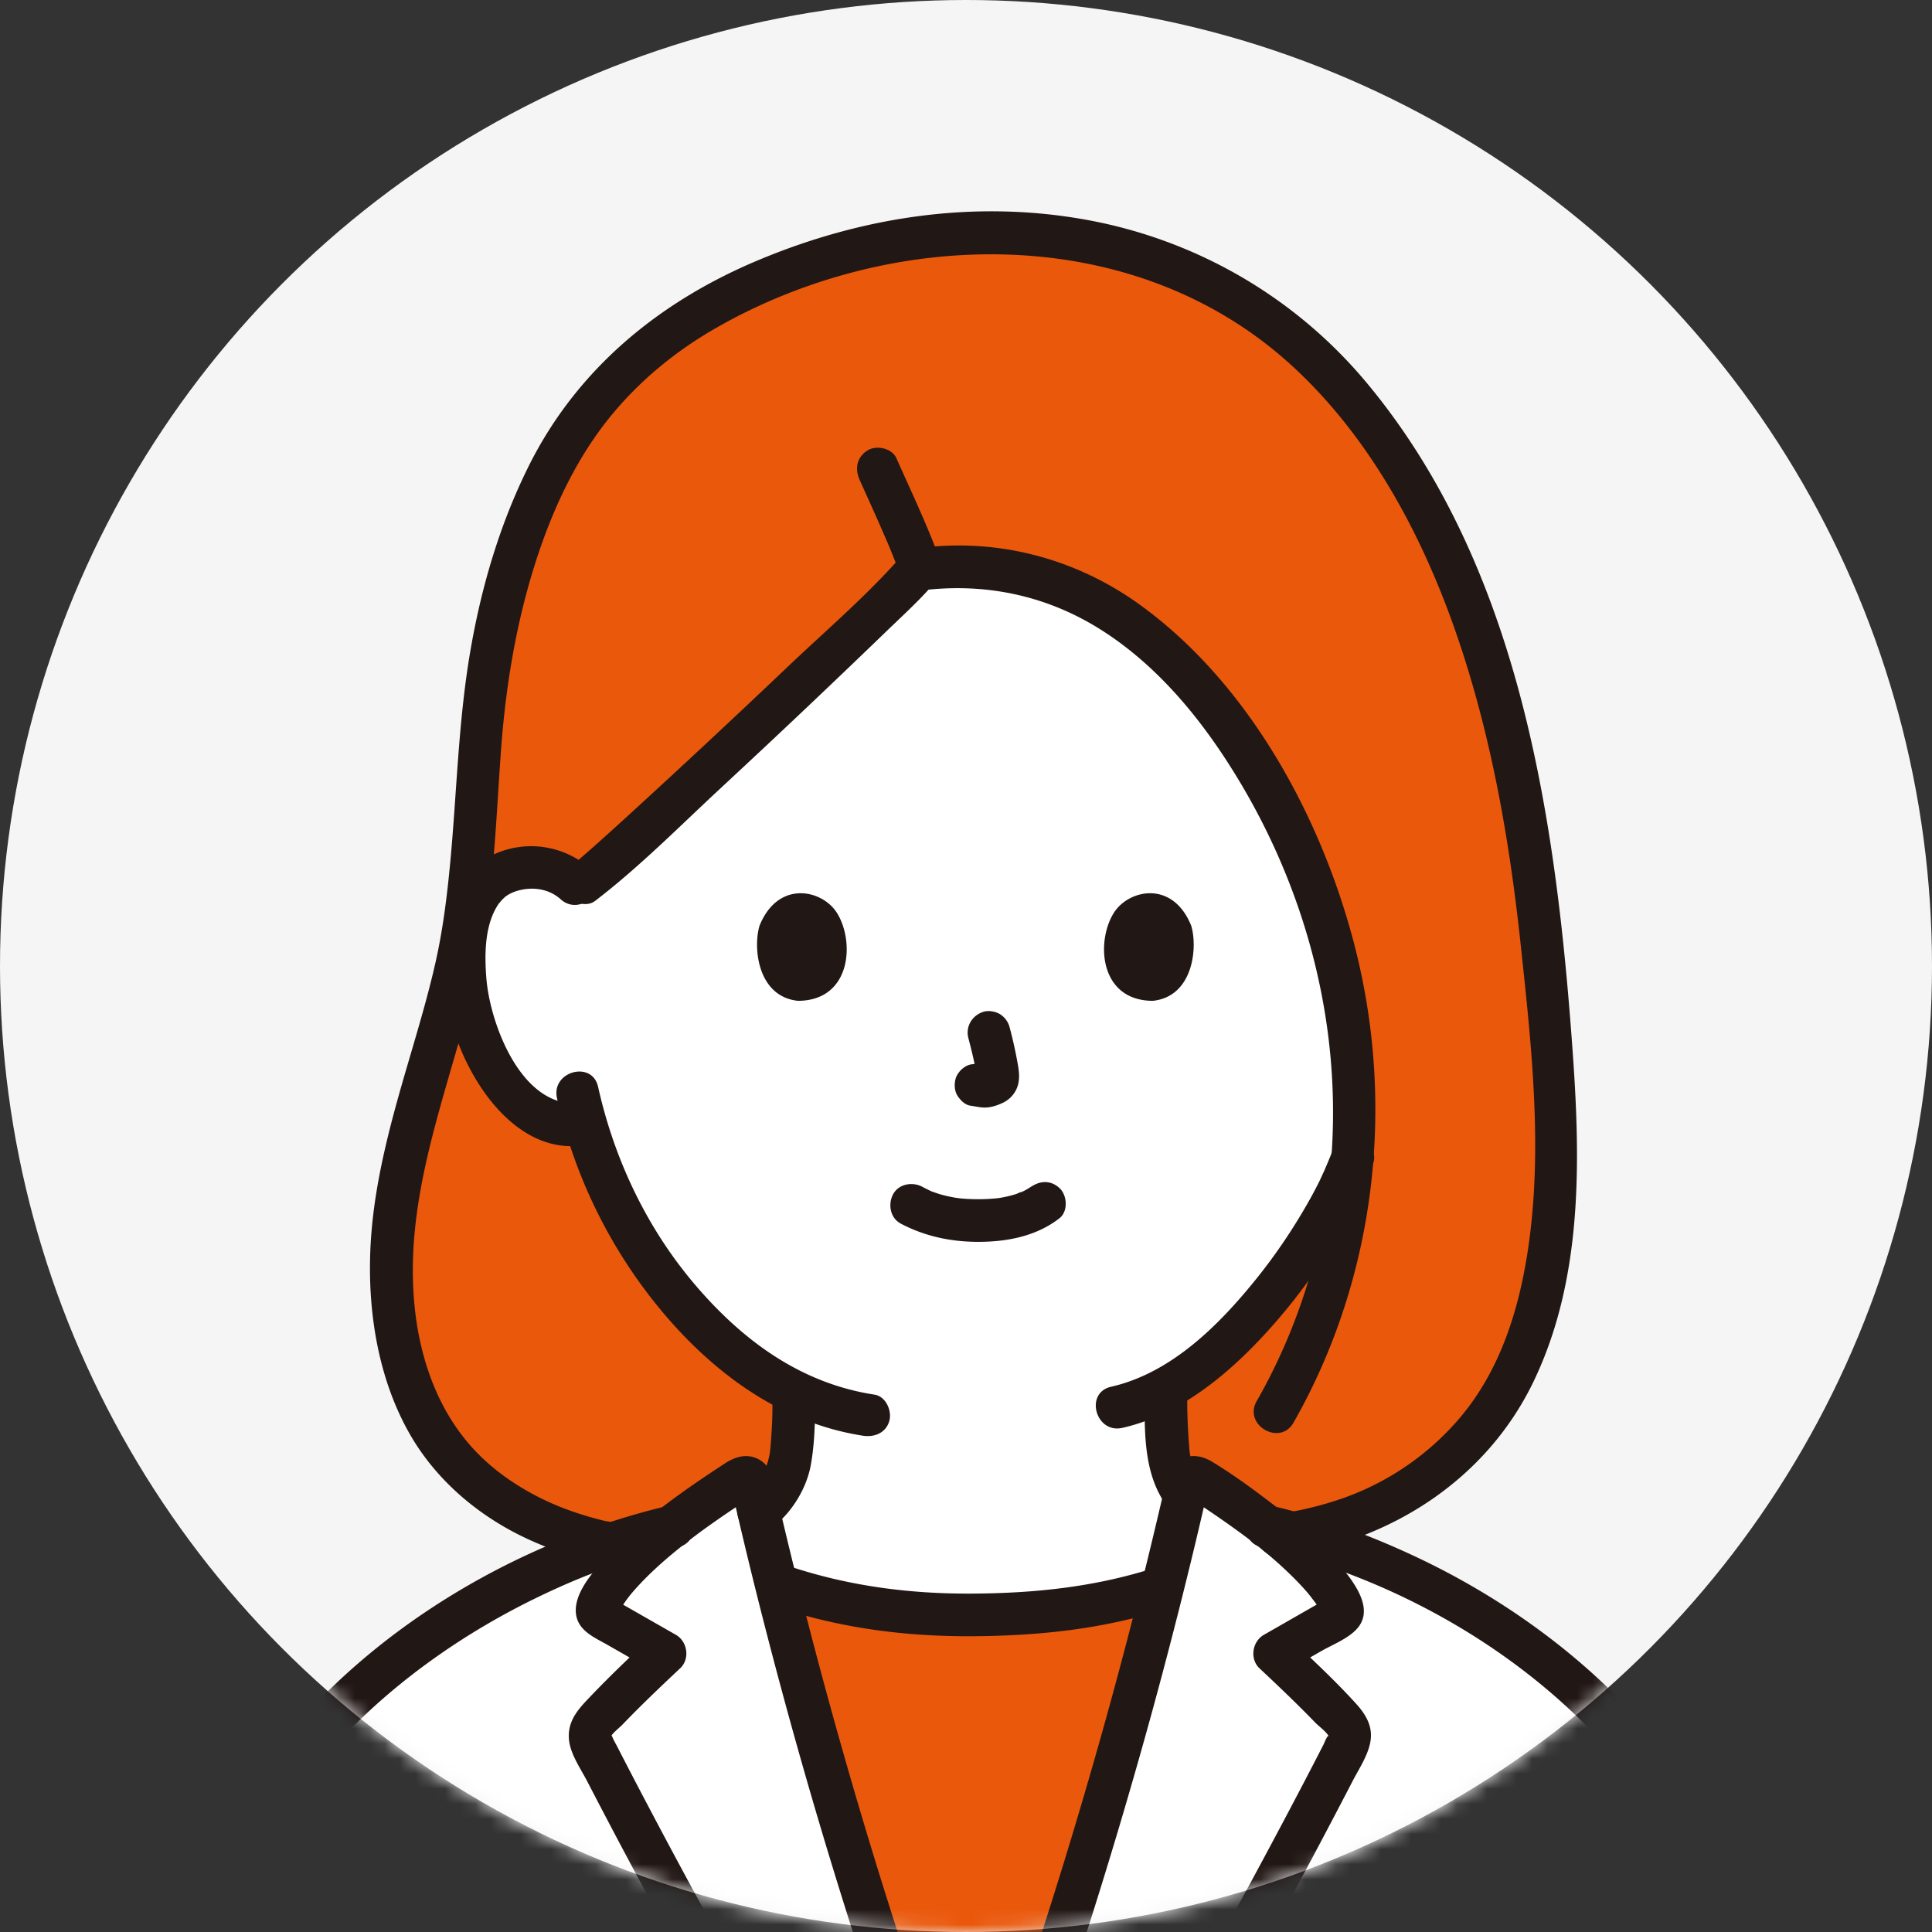
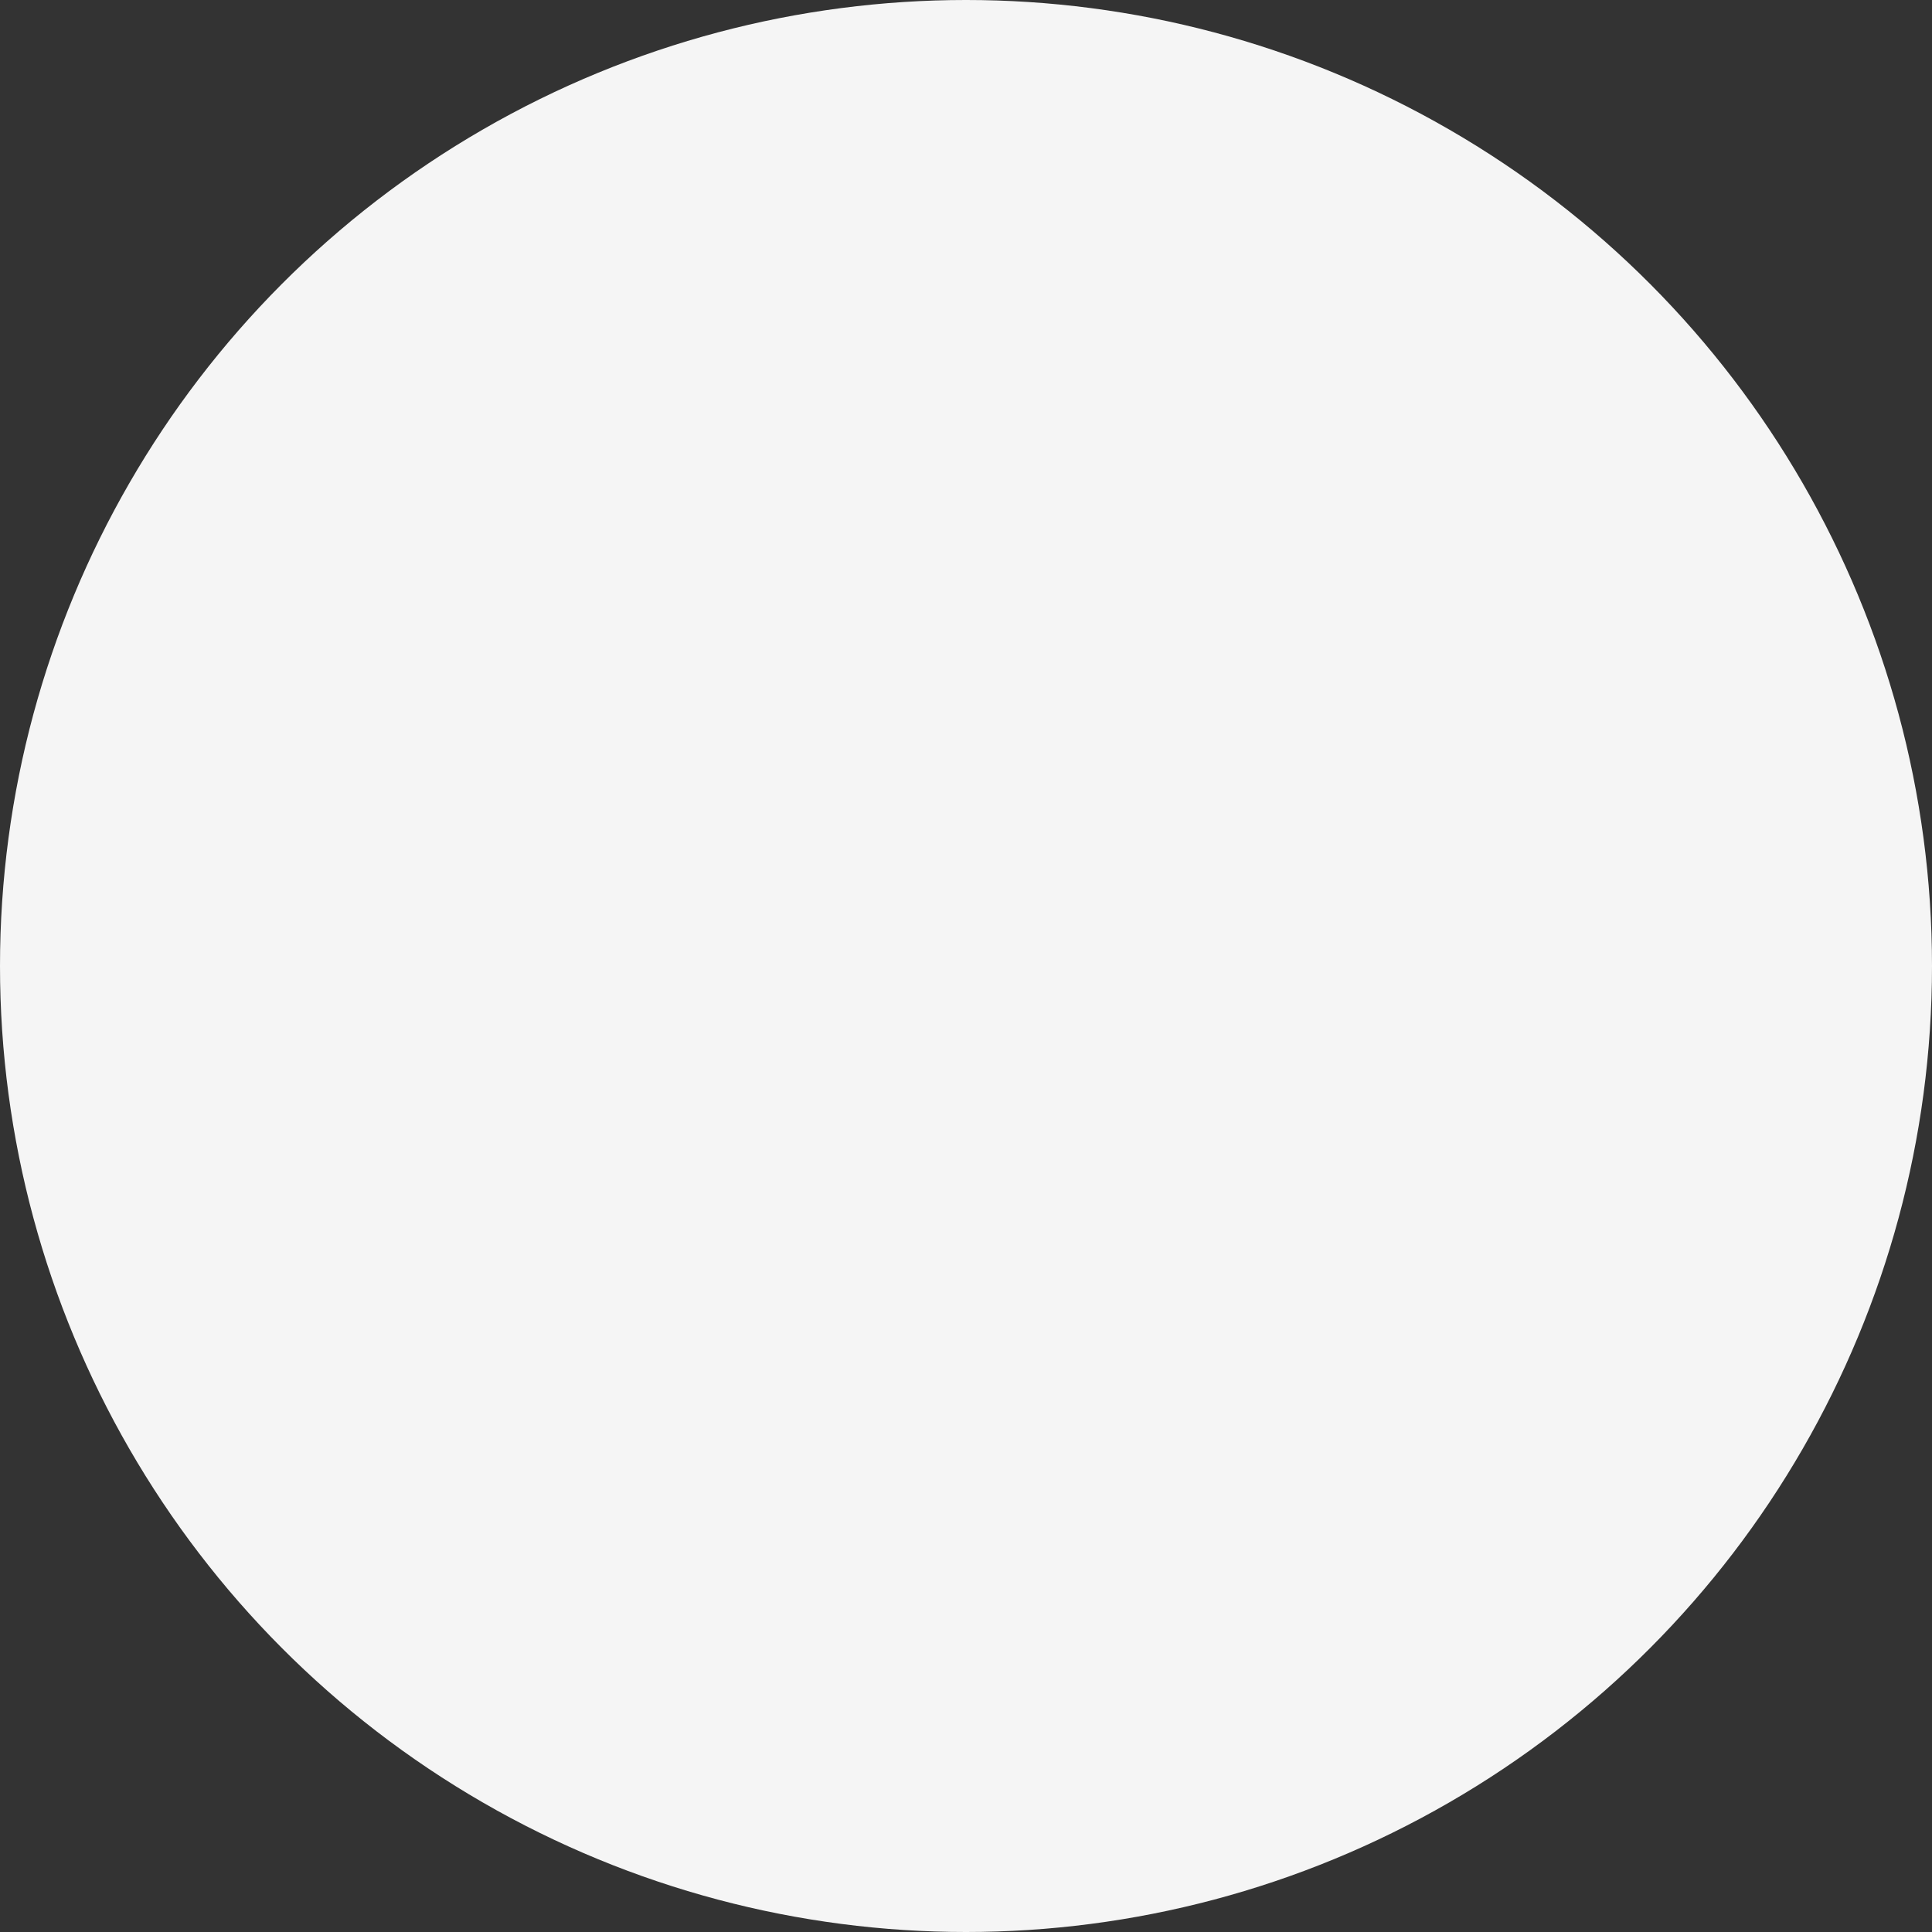
<svg xmlns="http://www.w3.org/2000/svg" width="128" height="128" fill="none" viewBox="0 0 128 128">
  <rect x="0" y="0" width="128" height="128" fill="#333333" stroke="none" />
  <circle cx="64" cy="64" r="64" fill="#F5F5F5" />
  <mask id="a" width="128" height="128" x="0" y="0" maskUnits="userSpaceOnUse" style="mask-type:alpha">
-     <circle cx="64" cy="64" r="64" fill="#F5F5F5" />
-   </mask>
+     </mask>
  <g mask="url(#a)">
    <path fill="#fff" d="M40.495 79a32.596 32.596 0 0 1-1.713-4.584c-1.363.345-2.833-.167-3.806-.969-2.196-1.811-3.1-4.328-3.651-5.973-.78-2.323-.814-6.073.367-8.103.396-.68 1.314-1.838 3.461-1.905.986-.031 2.138.282 2.99 1.108l.191.184.381-.289c2.312-1.754 20.287-18.652 22.104-20.737l.211-.026c12.82-1.687 20.72 9.295 24.716 17.92 3.076 6.637 4.41 13.926 3.874 21.078a16.21 16.21 0 0 1-.512 1.203c-.893 2.389-5.736 10.67-11.874 14.069.022 1.281-.016 1.745.1 3.357.054.725.11 1.507.378 2.214.36.93.844 1.734 1.623 2.362 1.648 1.328 3.344 1.963 5.43 2.748 0 0-3.65 10.262-22.01 10.262-18.358 0-19.86-9.426-19.86-9.426.817-.321 2.178-.835 2.178-.835 2.087-.786 3.782-1.42 5.431-2.749.78-.628 1.264-1.433 1.623-2.361.268-.707.324-1.49.377-2.214.109-1.494.083-2.002.096-3.087-2.868-1.38-5.439-3.579-7.884-6.529a30.677 30.677 0 0 1-4.22-6.717L40.494 79Z" />
    <path fill="#fff" d="M115.092 128.585c-3.464-13.803-17.278-24.126-31.13-27.445-1.57-1.225-3.222-2.338-4.554-3.201a.474.474 0 0 0-.722.295c-2.301 10.123-5.17 20.494-8.354 30.355l44.76-.004ZM58.174 128.588c-3.184-9.86-6.053-20.232-8.354-30.355a.475.475 0 0 0-.723-.294c-1.332.863-2.985 1.976-4.554 3.2-13.85 3.32-27.665 13.643-31.13 27.446l44.76.003Z" />
    <path fill="#EA580C" d="M40.495 102.311a46.419 46.419 0 0 1 4.048-1.172c1.57-1.224 3.223-2.337 4.556-3.2a.474.474 0 0 1 .722.294c.14.618.29 1.24.435 1.86.082-.062.165-.12.248-.186.779-.628 1.263-1.433 1.622-2.362.269-.707.324-1.489.377-2.213.11-1.494.084-2.002.096-3.087-2.868-1.38-5.439-3.579-7.884-6.53A30.679 30.679 0 0 1 40.495 79a32.596 32.596 0 0 1-1.713-4.584c-1.363.345-2.833-.167-3.806-.969-2.196-1.811-3.1-4.328-3.651-5.973-.78-2.323-.814-6.073.367-8.103.396-.68 1.314-1.838 3.461-1.905.986-.031 2.138.282 2.99 1.108l.191.184.381-.289c2.312-1.754 20.287-18.652 22.104-20.737l.211-.026C73.85 36.02 81.75 47 85.746 55.625c3.076 6.637 4.41 13.925 3.874 21.078a16.21 16.21 0 0 1-.512 1.203c-.893 2.388-5.736 10.67-11.874 14.069.022 1.281-.016 1.745.1 3.357.054.725.11 1.507.378 2.214a6.39 6.39 0 0 0 .791 1.47c.06-.26.124-.523.183-.782a.475.475 0 0 1 .723-.295c1.332.864 2.985 1.977 4.553 3.202a44.34 44.34 0 0 1 1.67.438c6.978-1.192 12.817-5.397 15.472-12.448 1.886-5.005 2.191-11.335 1.866-16.618-.993-16.1-3.216-35.07-14.629-47.529-8.581-9.368-22.254-11.727-34.137-7.736-8.133 2.73-14.258 6.72-18.093 14.62-2.835 5.839-4.039 12.552-4.404 18.996-.17 3.012-.409 6.017-.75 9.014-.88 7.71-4.431 14.495-4.967 22.265-.283 4.103.377 8.75 2.463 12.295 2.593 4.403 7.177 6.854 12.043 7.873ZM58.173 128.588a364.39 364.39 0 0 1-6.754-23.633c4.175 1.483 8.645 2.154 13.121 2.031 4.249.114 8.49-.48 12.488-1.804a363.656 363.656 0 0 1-6.697 23.406H58.173Z" />
    <path fill="#211715" d="M39.14 57.578a5.912 5.912 0 0 0-6.4-.983c-1.577.71-2.528 2.177-2.978 3.803-1.067 3.86-.077 8.371 2.122 11.672 1.472 2.208 3.778 4.179 6.606 3.823.757-.095 1.413-.581 1.413-1.412 0-.69-.65-1.508-1.413-1.412-3.86.485-6.01-5.134-6.265-8.232-.133-1.625-.128-3.67.877-5.05-.144.197.137-.15.146-.157.054-.051.189-.188.229-.218.294-.226.637-.362.996-.445.94-.217 1.941-.045 2.67.61 1.347 1.212 3.351-.78 1.996-1.997l.002-.002ZM50.324 61.322c-.439 1.426-.153 4.706 2.549 4.986 3.57-.022 3.76-3.988 2.559-5.853-.985-1.526-3.879-2.16-5.108.867ZM78.918 61.322c.44 1.427.153 4.707-2.548 4.986-3.571-.022-3.761-3.988-2.56-5.853.985-1.526 3.879-2.161 5.108.867ZM50.969 101.318c.094-.073.538-.416.308-.237-.11.083-.081.062.082-.064a4.633 4.633 0 0 0 .614-.55c.289-.309.552-.653.779-1.01.454-.711.809-1.54.961-2.371.264-1.436.29-2.93.29-4.388 0-.738-.649-1.446-1.412-1.412-.762.034-1.412.621-1.412 1.412 0 .494-.003.987-.023 1.48-.014.337-.035.674-.058 1.01-.012.178-.024.356-.038.533-.007.088-.014.175-.023.263-.003.033-.046.384-.02.208.021-.152-.022.116-.027.142a5.459 5.459 0 0 1-.204.777c-.01.026-.109.274-.041.114a6.794 6.794 0 0 1-.285.562 5.706 5.706 0 0 1-.374.573c.073-.099.105-.126.004-.019-.119.127-.235.256-.363.374-.023.022-.208.199-.077.077.209-.194-.53.409-.109.087-.305.234-.542.458-.649.844-.093.338-.05.788.143 1.088.372.577 1.305.987 1.932.507h.002ZM75.831 92.698c0 2.393-.018 5.024 1.45 7.04.433.595 1.247.948 1.932.507.59-.381.971-1.294.507-1.932-.175-.24-.33-.49-.466-.753-.068-.13-.148-.268-.193-.406l-.064-.196a4.215 4.215 0 0 1-.195-.887c.032.384-.007-.115-.012-.186-.014-.147-.024-.296-.034-.443-.065-.915-.1-1.827-.1-2.743 0-.74-.65-1.447-1.412-1.413-.763.034-1.413.621-1.413 1.412Z" />
-     <path fill="#211715" d="M74.363 94.6c3.505-.8 6.505-3.139 8.947-5.687 2.27-2.37 4.252-5.08 5.86-7.94.766-1.36 1.306-2.598 1.805-3.904.273-.713-.302-1.55-.986-1.737-.796-.219-1.464.271-1.738.986-.184.485-.394.96-.596 1.437.17-.401-.17.36-.236.494a28.18 28.18 0 0 1-.995 1.833 37.752 37.752 0 0 1-3.084 4.512c-2.504 3.127-5.688 6.36-9.729 7.282-1.771.404-1.022 3.128.75 2.723h.002ZM36.902 72.755a33.357 33.357 0 0 0 7.207 14.425c3.412 3.981 7.8 7.132 13.075 7.941.752.115 1.518-.19 1.737-.986.183-.67-.228-1.622-.987-1.737-4.853-.744-8.69-3.552-11.828-7.215-3.232-3.77-5.403-8.345-6.481-13.178-.396-1.773-3.12-1.023-2.723.75ZM59.67 81.063c1.632.861 3.388 1.224 5.232 1.212 1.888-.012 3.782-.389 5.292-1.565.585-.456.515-1.524 0-1.997-.621-.57-1.373-.486-1.997 0 .431-.336.11-.088-.001-.017a4.396 4.396 0 0 1-.322.187c-.056.03-.115.056-.172.085-.162.083-.124-.031.07-.024-.12-.004-.328.124-.444.161-.405.13-.821.22-1.241.283.212-.032-.003-.001-.102.008a12.673 12.673 0 0 1-2.4-.004c-.027-.002-.464-.07-.158-.016-.392-.07-.778-.144-1.16-.258-.162-.049-.32-.107-.48-.162-.356-.121.223.114-.1-.038a14.2 14.2 0 0 1-.589-.294c-.653-.345-1.566-.188-1.932.506-.344.653-.19 1.565.507 1.932l-.002.001ZM64.157 68.776c.227.864.444 1.743.574 2.627l-.05-.375c.016.121.022.24.01.363l.05-.376a.913.913 0 0 1-.04.163l.143-.337a.66.66 0 0 1-.058.105l.221-.286a.58.58 0 0 1-.086.085l.286-.222a1.737 1.737 0 0 1-.208.11l.337-.142a1.52 1.52 0 0 1-.35.102l.375-.05a1.42 1.42 0 0 1-.33 0l.376.05c-.124-.017-.245-.047-.37-.064a1.077 1.077 0 0 0-.563-.025 1.055 1.055 0 0 0-.525.167c-.293.172-.573.507-.65.844-.082.361-.063.767.143 1.088.184.285.491.602.844.649.288.039.569.112.862.125.452.02.872-.12 1.276-.305.5-.23.892-.684 1.026-1.222.112-.457.064-.852-.013-1.31a29.152 29.152 0 0 0-.557-2.516 1.454 1.454 0 0 0-.648-.844c-.303-.177-.75-.252-1.089-.143-.735.238-1.187.972-.986 1.737v.002ZM56.95 31.785c.398.888.801 1.774 1.195 2.663.241.545.48 1.092.714 1.64.034.08.148.368-.014-.034l.077.185a39.919 39.919 0 0 1 .447 1.112c.135.353.312.647.65.844.302.177.748.252 1.087.142.67-.216 1.27-.998.987-1.737-.81-2.117-1.78-4.171-2.703-6.24-.302-.677-1.34-.89-1.932-.507-.7.451-.83 1.208-.507 1.932Z" />
-     <path fill="#211715" d="M59.842 36.708c-2.28 2.635-5.01 4.96-7.535 7.354a731.109 731.109 0 0 1-11.014 10.266c-.725.66-1.453 1.318-2.189 1.967-.262.23-.525.461-.79.686-.14.119-.798.64-.312.268-.605.463-.926 1.216-.507 1.932.348.596 1.322.973 1.932.507 2.905-2.223 5.53-4.877 8.204-7.364a742.145 742.145 0 0 0 11.014-10.42c1.077-1.043 2.212-2.065 3.194-3.2 1.184-1.369-.806-3.375-1.997-1.997Z" />
+     <path fill="#211715" d="M59.842 36.708c-2.28 2.635-5.01 4.96-7.535 7.354a731.109 731.109 0 0 1-11.014 10.266a742.145 742.145 0 0 0 11.014-10.42c1.077-1.043 2.212-2.065 3.194-3.2 1.184-1.369-.806-3.375-1.997-1.997Z" />
    <path fill="#211715" d="M61.028 39.12c4.17-.522 8.209.299 11.784 2.522 3.32 2.064 6 5.067 8.154 8.3C86.144 57.71 88.85 67 88.23 76.347a38.48 38.48 0 0 1-4.972 16.483c-.902 1.582 1.538 3.006 2.439 1.426 5.496-9.642 6.808-21.216 3.968-31.916-2.233-8.416-7.02-17.153-14.205-22.317-4.19-3.01-9.307-4.368-14.434-3.727-.757.095-1.412.581-1.412 1.413 0 .69.65 1.507 1.412 1.412l.001-.001Z" />
    <path fill="#211715" d="M40.505 100.896c.39 0-.43-.13-.412-.125a23.374 23.374 0 0 1-1.792-.507 18.227 18.227 0 0 1-2.36-.949c-1.544-.756-2.98-1.713-4.2-2.93-2.607-2.595-3.893-6.165-4.266-9.776-.853-8.245 2.934-15.773 4.437-23.697.83-4.378.962-8.863 1.288-13.295.31-4.199 1.004-8.383 2.292-12.398 1.09-3.395 2.628-6.748 4.881-9.54 1.983-2.457 4.419-4.448 7.16-6.004 11.71-6.651 27.527-6.956 37.91 2.418 5.166 4.663 8.645 11.067 10.93 17.566 2.364 6.723 3.613 13.8 4.37 20.868.776 7.237 1.634 14.846.175 22.044-.69 3.41-1.95 6.736-4.236 9.408a18.023 18.023 0 0 1-7.493 5.203c-1.574.575-3.207.95-4.865 1.183-.756.107-1.17 1.07-.986 1.737.223.814.979 1.093 1.737.987 7.043-.992 13.402-5.059 16.529-11.564 3.502-7.288 3.071-15.714 2.462-23.554-1.151-14.827-3.688-30.781-13.493-42.577-4.728-5.688-11.3-9.502-18.58-10.828-7.417-1.351-14.883-.216-21.793 2.687-6.556 2.753-11.988 7.217-15.187 13.657-1.93 3.885-3.153 8.086-3.874 12.354-.775 4.585-.875 9.225-1.307 13.846-.213 2.271-.49 4.512-.998 6.74-.485 2.128-1.107 4.221-1.721 6.315-1.23 4.185-2.426 8.434-2.583 12.822-.145 4.06.552 8.349 2.562 11.923 1.837 3.267 4.85 5.743 8.262 7.23a24.41 24.41 0 0 0 2.576.966c.779.24 1.752.613 2.575.613 1.818 0 1.82-2.825 0-2.825v.002Z" />
-     <path fill="#211715" d="M51.42 106.451c4.194 1.411 8.54 1.976 12.954 1.953 4.413-.022 8.724-.465 12.955-1.833 1.723-.557.986-3.285-.75-2.724-4.01 1.297-8.013 1.712-12.205 1.733-4.192.021-8.23-.515-12.203-1.853-1.726-.581-2.467 2.146-.75 2.724ZM44.176 99.783c-11.138 2.66-22.202 9.617-28.38 19.649a31.905 31.905 0 0 0-3.746 8.776c-.45 1.762 2.272 2.513 2.724.751 2.709-10.576 11.363-18.571 20.937-23.182 3.162-1.523 5.856-2.469 9.215-3.271 1.768-.422 1.02-3.146-.75-2.723ZM83.584 102.506c10.544 2.455 20.872 8.966 26.633 18.266 1.578 2.548 2.769 5.282 3.512 8.186.451 1.76 3.176 1.014 2.724-.75-2.904-11.34-12.175-20.099-22.495-24.993-3.075-1.458-6.306-2.66-9.623-3.433-1.769-.411-2.523 2.312-.751 2.724Z" />
    <path fill="#211715" d="M83.575 129.302a502.123 502.123 0 0 0 6.031-11.286c.426-.825 1.028-1.707 1.187-2.63.175-1.013-.308-1.806-.964-2.528-1.38-1.518-2.89-2.923-4.385-4.325l-.286 2.218c.79-.451 1.579-.904 2.368-1.356.753-.431 1.746-.81 2.348-1.453 1.286-1.375-.29-3.271-1.203-4.36-1.158-1.382-2.557-2.542-3.978-3.64-1.397-1.081-2.842-2.158-4.353-3.077-.68-.414-1.435-.572-2.163-.146-.812.475-.922 1.428-1.115 2.26a372.667 372.667 0 0 1-1.347 5.613 357.712 357.712 0 0 1-2.95 11.083 369.433 369.433 0 0 1-3.797 12.539c-.559 1.734 2.167 2.477 2.723.751a369.059 369.059 0 0 0 4.534-15.18 359.255 359.255 0 0 0 2.94-11.417c.157-.66.313-1.319.467-1.979l.19-.823c.029-.12.272-.824.065-.628l-.623.363c-.377-.062-.456-.036-.236.079.078.05.155.102.232.153a81.588 81.588 0 0 1 1.874 1.274c.874.614 1.739 1.245 2.566 1.922a25.612 25.612 0 0 1 2.273 2.074c.33.343.654.696.94 1.076.127.168.62.807.624.914l.193-.712c.239-.205.189-.195-.15.029l-.592.339-1.036.593-2.22 1.271c-.77.441-.948 1.598-.286 2.218 1.261 1.183 2.515 2.375 3.716 3.62.197.204.83.67.888.942-.062-.289-.29.344-.352.465-.431.841-.865 1.68-1.302 2.517a527.257 527.257 0 0 1-5.26 9.802c-.876 1.595 1.562 3.021 2.438 1.426l.001-.001ZM59.538 128.214a363.52 363.52 0 0 1-6.67-23.304c-.477-1.91-.94-3.825-1.383-5.744-.204-.877-.293-1.942-1.156-2.447-.796-.465-1.6-.222-2.316.246-2.606 1.705-5.236 3.528-7.411 5.772-.97 1-2.667 2.709-2.434 4.24.166 1.086 1.223 1.51 2.073 1.996l3.11 1.776-.285-2.218c-1.46 1.369-2.91 2.751-4.278 4.211-.668.714-1.172 1.442-1.097 2.46.073.984.771 1.959 1.214 2.816a518.825 518.825 0 0 0 6.025 11.285c.874 1.594 3.314.17 2.439-1.426a540.364 540.364 0 0 1-5.255-9.801c-.411-.788-.82-1.577-1.226-2.369-.099-.192-.22-.387-.301-.588-.076-.188-.1-.164-.121-.031.033-.2.596-.642.766-.82 1.236-1.288 2.53-2.519 3.832-3.741.662-.62.485-1.778-.286-2.217l-2.222-1.269-1.037-.593-.593-.338c-.338-.223-.388-.234-.15-.034l.192.713c-.009.229.154-.203.195-.271.11-.183.229-.363.354-.536.251-.345.534-.665.824-.977.744-.801 1.562-1.532 2.406-2.227a42.77 42.77 0 0 1 2.53-1.911 69.432 69.432 0 0 1 1.87-1.272l.291-.192c.31-.156.244-.19-.197-.103l-.624-.363c-.145-.137.048.566.068.653.075.328.152.654.228.982a336.659 336.659 0 0 0 1.355 5.583 366.34 366.34 0 0 0 6.546 22.809c.556 1.723 3.284.987 2.724-.75Z" />
  </g>
</svg>